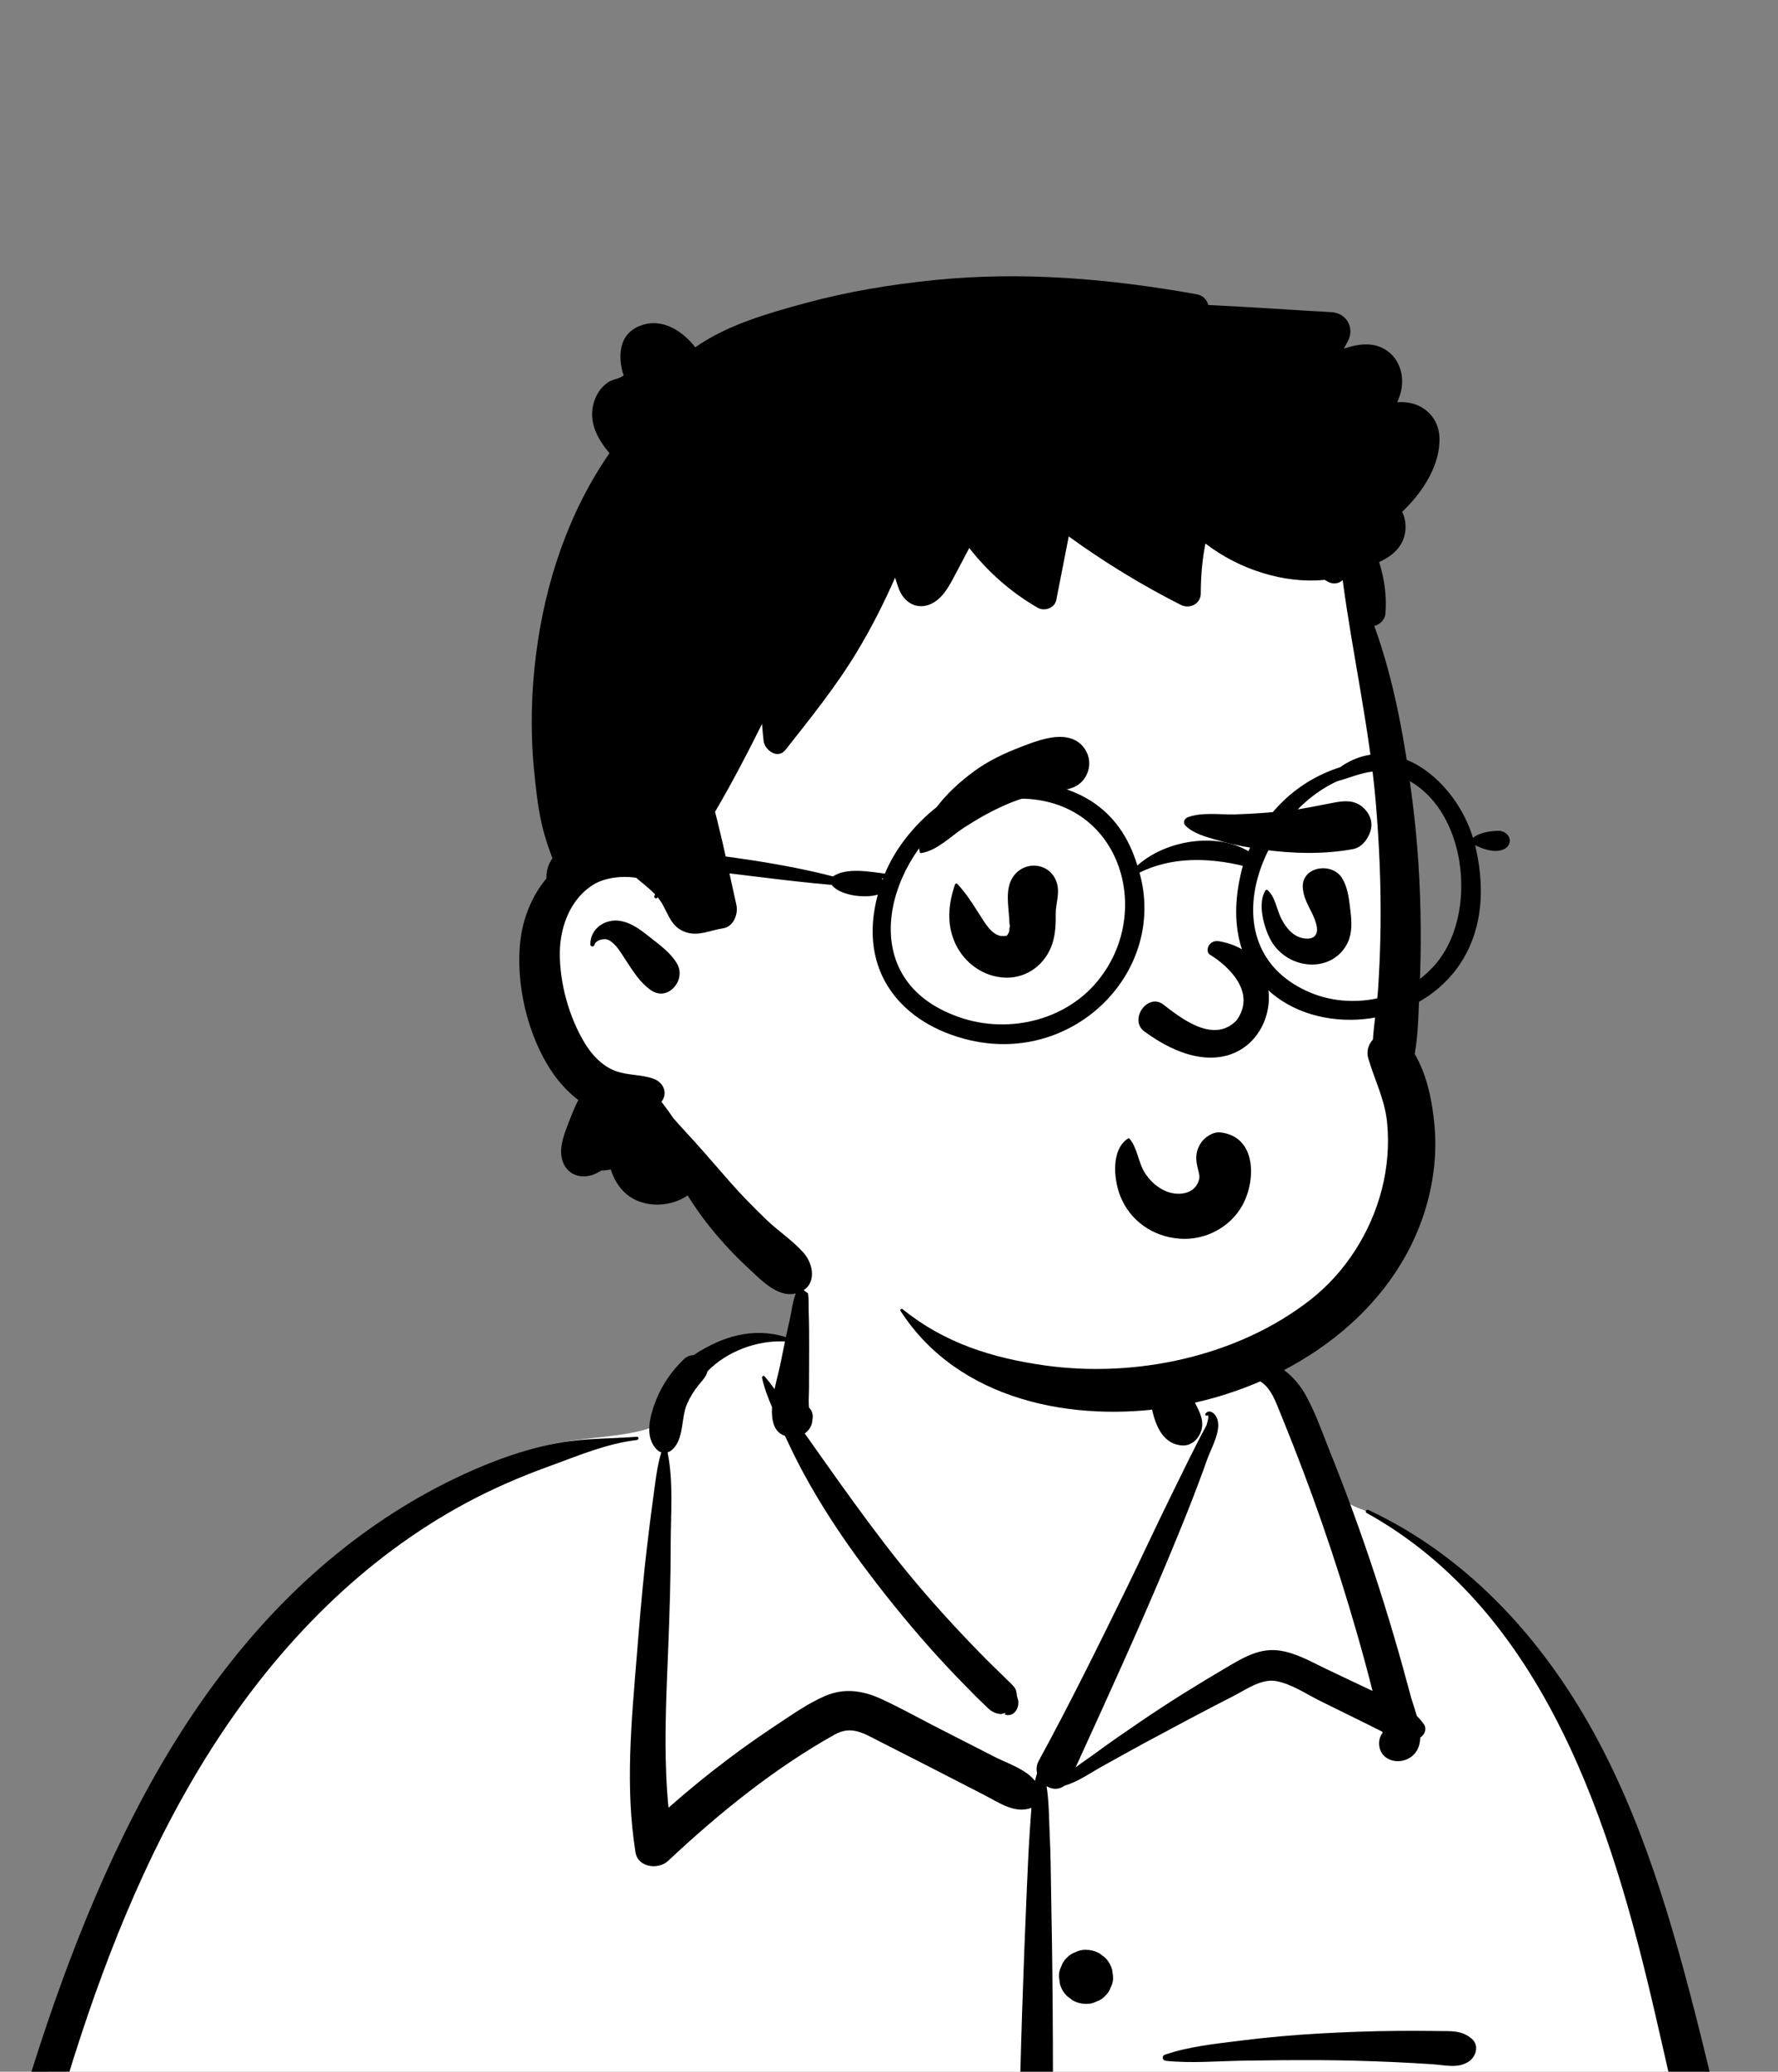
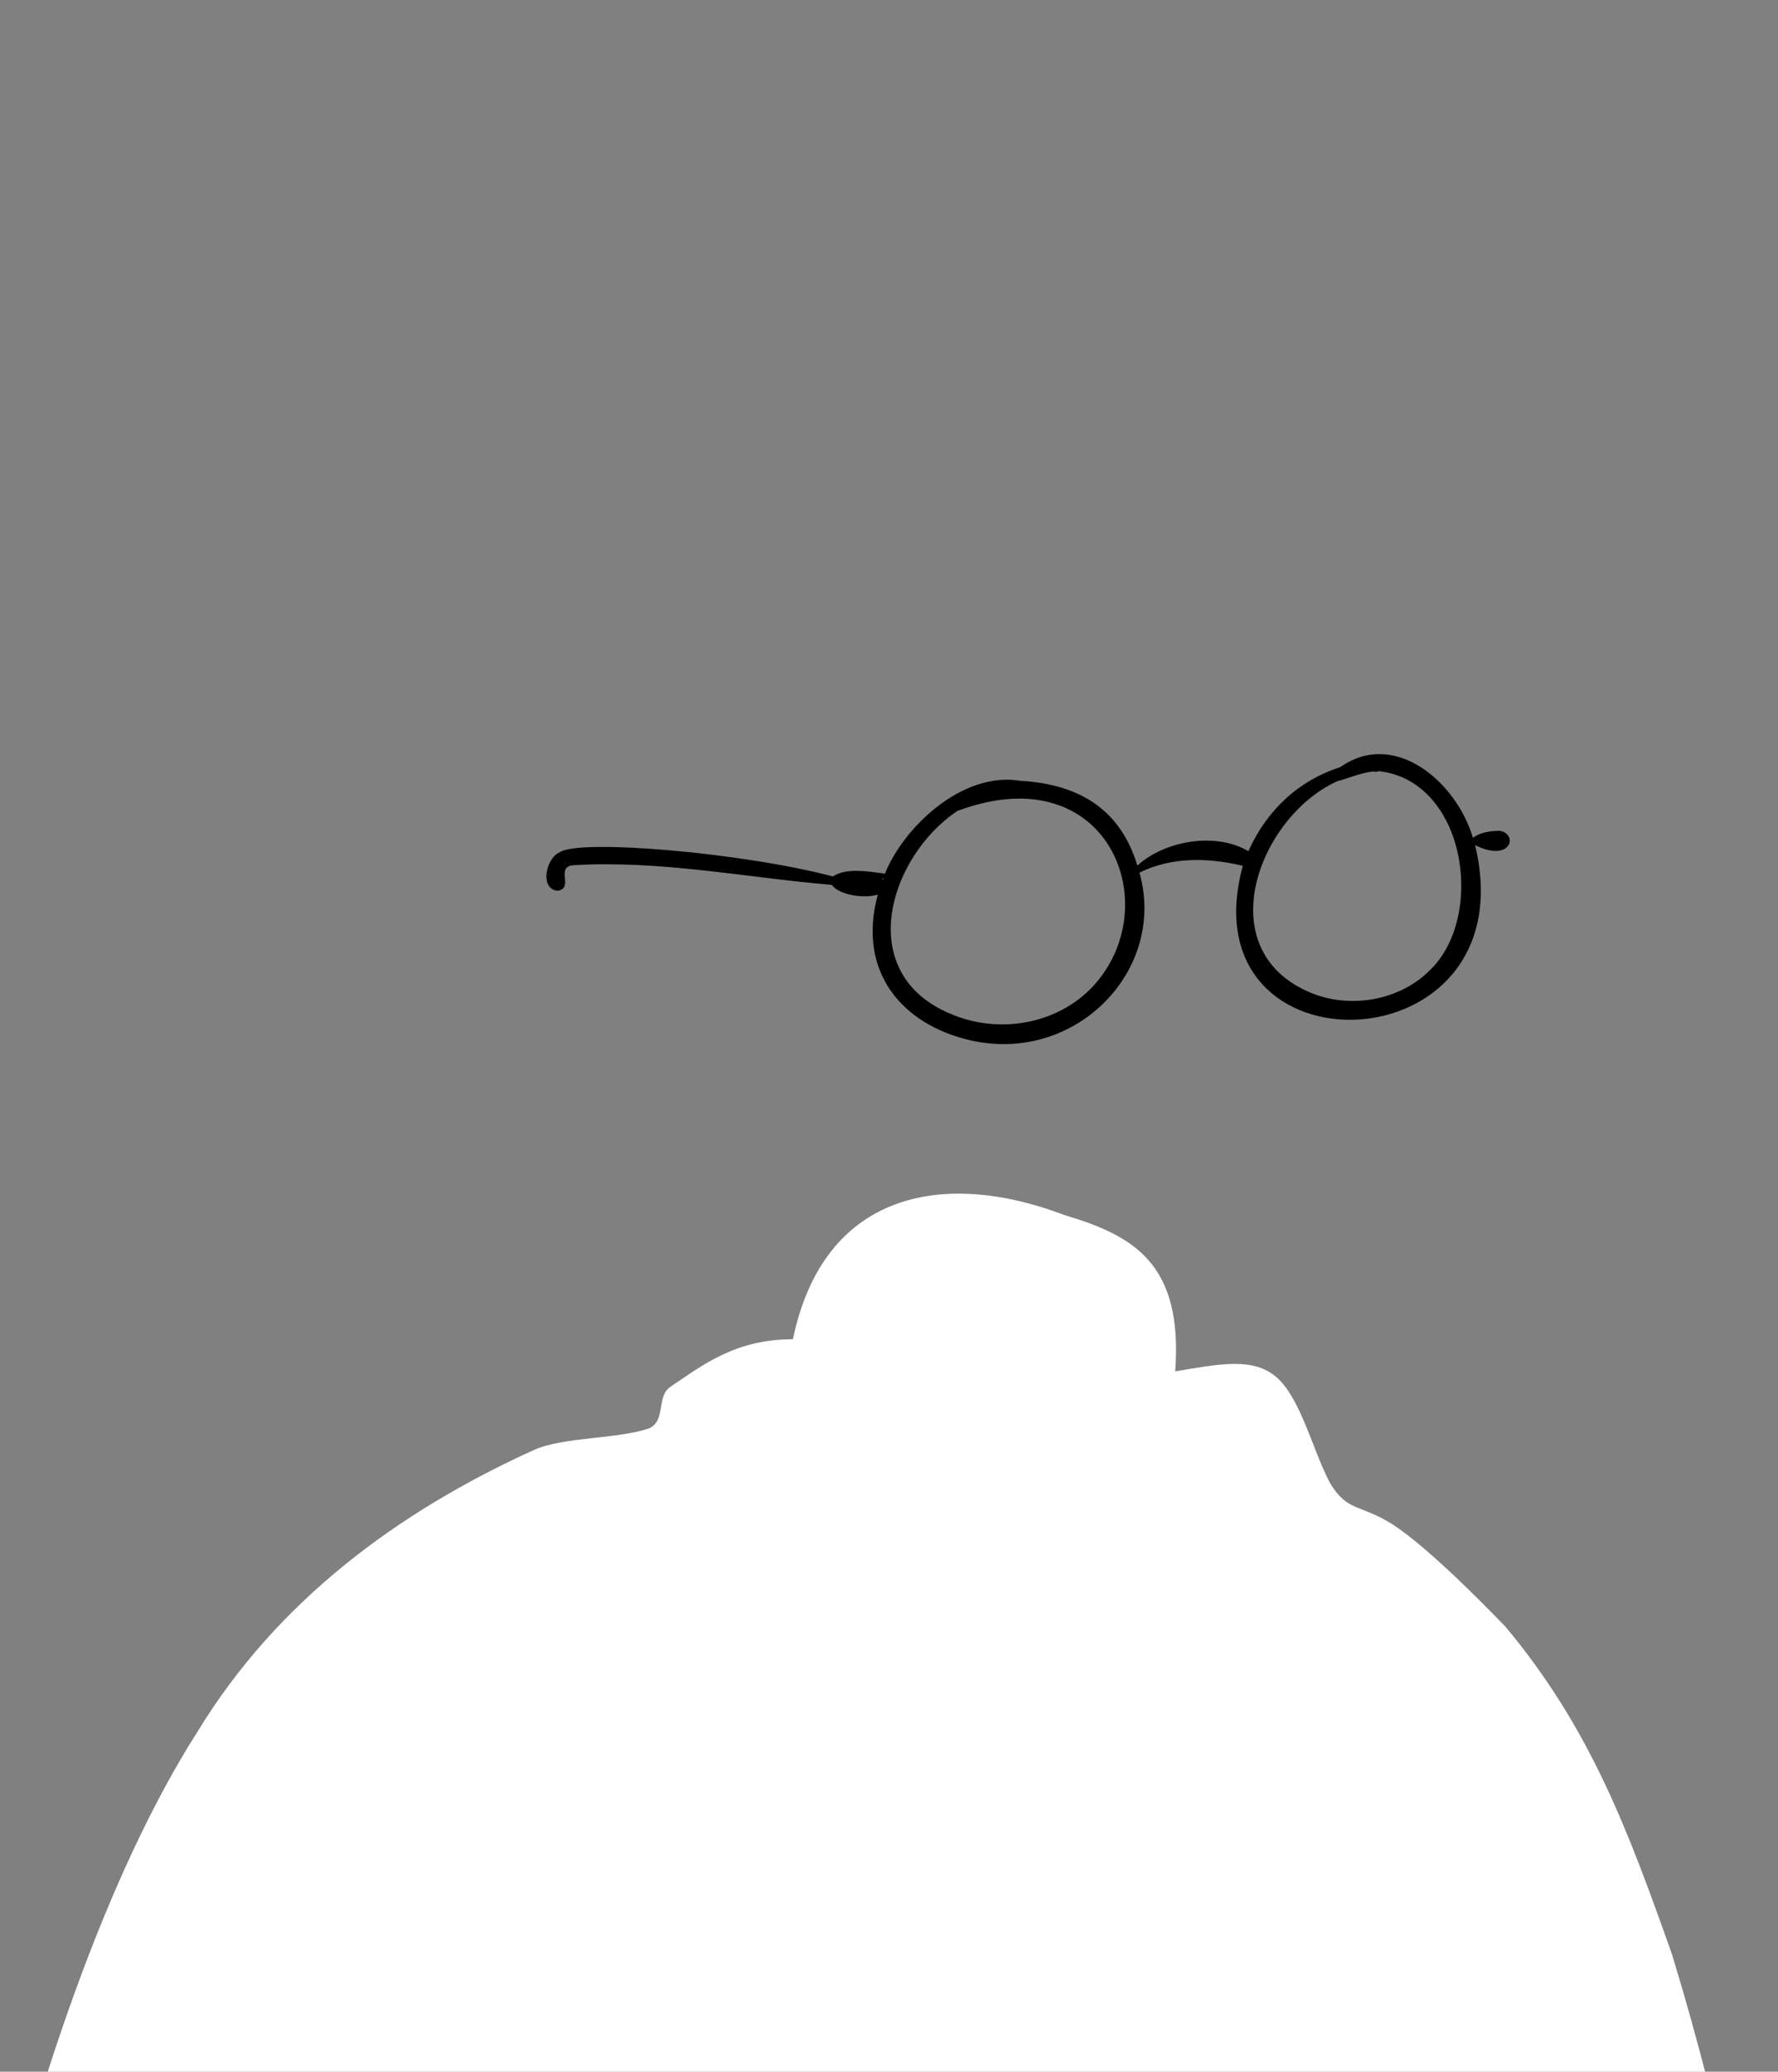
<svg xmlns="http://www.w3.org/2000/svg" width="103" height="120" viewBox="0 0 103 120" fill="none">
  <rect x="0" y="0" width="103" height="120" fill="#808080" stroke="none" />
  <path fill-rule="evenodd" clip-rule="evenodd" d="M1.874 175.572C20.549 178.404 39.562 178.546 58.391 177.518C65.843 176.961 73.318 176.861 80.764 177.573C85.164 177.899 104.455 179.371 106.031 175.438C105.039 154.493 103.03 133.37 96.867 113.226C94.332 106.074 92.155 100.137 87.208 94.218C85.648 92.602 82.286 89.213 80.359 88.107C78.69 87.15 77.992 87.492 77.034 85.874C76.082 84.088 75.379 81.104 74.027 79.843C72.65 78.559 70.609 79.019 68.08 79.432C68.544 73.165 65.646 71.568 61.653 70.376C54.634 67.703 47.702 69.046 45.935 77.574C42.659 77.574 40.819 78.981 38.83 80.333C38.017 80.886 38.583 82.294 37.612 82.728C35.815 83.367 32.639 83.21 30.909 83.996C23.041 87.57 16.033 92.753 11.431 100.322C1.114 116.481 -5.973 150.522 -4.747 169.675C-5.284 170.516 -4.541 171.722 -4.352 172.627C-4.114 173.413 -3.342 173.937 -2.536 173.847C-1.412 175.054 0.327 175.323 1.874 175.572Z" fill="white" />
-   <path fill-rule="evenodd" clip-rule="evenodd" d="M79.17 87.634C79.056 87.57 79.156 87.406 79.272 87.46C84.81 90.054 89.058 94.603 92.048 99.86C95.143 105.303 96.908 111.483 98.429 117.523L98.484 117.742C100.106 124.203 101.485 130.731 102.726 137.276C103.984 143.903 104.993 150.571 105.805 157.267C106.207 160.578 106.565 163.894 106.844 167.218C106.983 168.878 107.11 170.54 107.224 172.203C107.27 172.868 107.312 173.533 107.349 174.198L107.376 174.698C107.398 175.151 107.452 175.604 107.34 176.051C107.243 176.436 107.039 176.785 106.859 177.138C106.504 177.837 105.53 177.722 105.147 177.138L105.036 176.968C104.782 176.577 104.571 176.213 104.491 175.725C104.414 175.253 104.411 174.758 104.377 174.282C104.313 173.404 104.259 172.526 104.197 171.649C104.068 169.801 103.922 167.955 103.761 166.11C103.442 162.469 103.1 158.83 102.68 155.198C101.933 148.744 100.997 142.306 99.892 135.903C98.813 129.648 97.45 123.457 96.027 117.273L95.879 116.633C93.388 105.837 89.548 93.403 79.17 87.634ZM20.181 129.91C20.222 129.802 20.397 129.777 20.427 129.91C20.8 131.587 20.837 133.314 20.893 135.03C20.95 136.723 20.947 138.424 20.923 140.118C20.831 146.345 20.66 152.566 20.512 158.792C20.438 161.906 20.369 165.02 20.315 168.135C20.295 169.303 20.278 170.471 20.264 171.639L20.247 173.18C20.238 173.861 20.22 174.534 20.137 175.215C20.082 175.662 19.965 176.089 19.718 176.473C19.542 176.745 19.292 176.883 19.048 177.068L19.002 177.104C18.691 177.349 18.363 177.351 18.054 177.104L17.965 177.033C17.67 176.803 17.416 176.623 17.228 176.26C16.966 175.754 16.924 175.205 16.88 174.648C16.812 173.804 16.857 172.947 16.866 172.1C16.883 170.4 16.907 168.701 16.937 167.002C17.046 160.772 17.263 154.54 17.658 148.321C17.844 145.391 18.096 142.452 18.435 139.534L18.499 138.987C18.602 138.129 18.695 137.255 18.801 136.379C17.226 135.273 15.842 133.932 14.662 132.41C14.575 132.298 14.718 132.141 14.823 132.249C16.029 133.496 17.412 134.49 18.943 135.271C19.194 133.436 19.539 131.611 20.181 129.91ZM46.489 74.37C46.511 74.354 46.545 74.347 46.565 74.37C46.904 74.764 46.835 75.367 46.846 75.866L46.847 75.912C46.871 76.642 46.876 77.369 46.874 78.1L46.866 80.424C46.865 80.743 46.839 81.076 46.855 81.397L46.864 81.522C47.042 81.704 47.124 81.966 47.064 82.23C47.053 82.569 46.876 82.851 46.617 83.028L47.172 83.813L47.727 84.597C48.87 86.216 50.026 87.82 51.23 89.394C52.459 90.999 53.769 92.544 55.141 94.029C55.811 94.754 56.492 95.47 57.189 96.169C57.473 96.454 57.763 96.731 58.05 97.011L58.336 97.293C58.505 97.462 58.717 97.628 58.829 97.842C58.895 97.968 58.91 98.278 58.934 98.329C59.145 98.794 58.784 99.534 58.185 99.302L58.212 99.284C58.321 99.208 58.251 99.207 58.002 99.281C57.845 99.28 57.697 99.244 57.559 99.173L57.518 99.15C57.324 99.052 57.151 98.861 56.994 98.709L56.955 98.672C56.594 98.335 56.251 97.978 55.905 97.625C55.185 96.89 54.48 96.14 53.798 95.369C52.437 93.831 51.147 92.231 49.925 90.582C48.681 88.901 47.524 87.135 46.53 85.296C46.152 84.598 45.806 83.886 45.474 83.167C44.828 82.96 44.679 82.274 44.724 81.502C44.485 80.948 44.271 80.383 44.144 79.805C44.126 79.726 44.228 79.652 44.289 79.721C44.496 79.955 44.687 80.204 44.871 80.46C44.982 79.919 45.122 79.421 45.188 79.103L45.475 77.701C43.861 77.617 42.093 78.278 40.981 79.436C40.921 79.738 40.689 79.954 40.462 80.236C40.203 80.558 39.977 80.92 39.809 81.298C39.435 82.136 39.646 83.372 38.92 83.987C38.845 84.051 38.76 84.096 38.673 84.123C39.017 85.808 38.861 87.664 38.854 89.373L38.853 89.523C38.855 91.436 38.791 93.35 38.717 95.262L38.642 97.153C38.544 99.676 38.481 102.2 38.726 104.709C39.848 103.717 41.007 102.771 42.207 101.87C42.995 101.277 43.8 100.706 44.619 100.156L45.284 99.712C46.082 99.178 46.899 98.629 47.772 98.246C48.914 97.747 50 97.918 51.102 98.431C52.201 98.942 53.266 99.535 54.343 100.088C55.438 100.651 56.536 101.209 57.633 101.768C58.36 102.139 59.425 102.473 59.958 103.156C59.992 103.005 60.032 102.854 60.078 102.704C60.025 102.476 60.045 102.229 60.174 101.993C61.965 98.708 63.622 95.345 65.267 91.986C66.1 90.286 66.892 88.566 67.727 86.867L68.538 85.213C68.674 84.937 68.809 84.661 68.946 84.386C69.151 83.975 69.364 83.567 69.571 83.156C69.659 82.983 69.768 82.81 69.853 82.635L69.894 82.547C69.896 82.543 70.092 81.926 69.94 81.984L69.927 81.991C69.85 82.035 69.788 81.937 69.838 81.875C70.053 81.61 70.352 81.845 70.474 82.09C70.812 82.765 70.193 83.825 69.955 84.471L69.942 84.507C69.204 86.593 68.368 88.639 67.512 90.679C65.869 94.589 64.105 98.439 62.345 102.296L62.324 102.362C62.699 102.075 63.1 101.814 63.443 101.561C64.309 100.921 65.2 100.312 66.09 99.705C67.721 98.593 69.397 97.554 71.101 96.555L71.442 96.356C72.293 95.862 73.135 95.46 74.145 95.609C75.084 95.747 75.956 96.25 76.804 96.659L76.891 96.701L79.511 97.944C79.231 96.829 78.928 95.72 78.611 94.615C77.994 92.46 77.316 90.322 76.579 88.204C75.892 86.225 75.149 84.268 74.363 82.326L74.126 81.743C73.805 80.944 73.487 80.072 72.57 79.826C71.655 79.58 70.605 79.945 69.768 79.424C69.692 79.376 69.701 79.251 69.794 79.228L70.31 79.098C71.279 78.858 72.416 78.615 73.333 78.849C74.33 79.105 75.156 79.94 75.639 80.809C76.178 81.775 76.557 82.857 76.965 83.887L77.03 84.049C77.499 85.216 77.95 86.389 78.381 87.57C79.244 89.929 80.029 92.317 80.739 94.727C81.082 95.888 81.407 97.055 81.719 98.225C81.809 98.562 81.957 98.969 82.079 99.395C82.218 99.531 82.35 99.682 82.473 99.854C82.678 100.14 82.531 100.476 82.276 100.647C82.266 100.94 82.201 101.215 82.045 101.451C81.437 102.373 79.829 102.136 79.894 100.897C79.904 100.707 79.978 100.526 80.09 100.373L80.087 100.348L80.075 100.303C79.795 100.169 79.515 100.021 79.22 99.875L76.471 98.519C75.674 98.126 74.792 97.519 73.906 97.37C73.081 97.23 72.21 97.844 71.501 98.215L71.455 98.238C69.74 99.115 68.039 100.022 66.344 100.935C65.516 101.381 64.699 101.846 63.875 102.298C63.186 102.675 62.442 103.217 61.667 103.43C61.336 103.687 60.943 103.652 60.627 103.458C60.772 104.351 60.763 105.266 60.807 106.179C60.867 107.399 60.876 108.622 60.895 109.843L60.903 110.301C60.955 113.001 60.983 115.702 60.993 118.403C61.03 128.02 60.924 137.64 60.899 147.257C60.886 152.089 60.79 156.925 60.664 161.755C60.611 163.802 60.5 165.846 60.379 167.89L60.313 169.005C60.173 171.357 60.09 173.735 59.654 176.055C59.597 176.357 59.084 176.365 59.033 176.055C58.632 173.569 58.61 171.028 58.532 168.512L58.516 168.01C58.423 165.309 58.379 162.61 58.389 159.908C58.423 150.287 58.674 140.672 58.879 131.053C58.982 126.221 59.051 121.386 59.211 116.555C59.291 114.138 59.382 111.722 59.489 109.306C59.537 108.227 59.583 107.149 59.655 106.072L59.688 105.61C59.71 105.309 59.728 105.012 59.75 104.717C58.775 105.073 57.883 104.414 57.005 103.964C55.994 103.445 54.983 102.925 53.972 102.406L52.959 101.889L50.933 100.857C50.021 100.393 49.318 99.93 48.345 100.475C44.84 102.438 41.619 105.05 38.7 107.79C38.14 108.316 36.957 108.175 36.815 107.294C36.21 103.531 36.578 99.713 36.887 95.939L37.001 94.538C37.139 92.864 37.29 91.19 37.49 89.523C37.58 88.778 37.669 88.032 37.768 87.288L37.844 86.73C37.968 85.848 38.048 84.971 38.312 84.125C38.228 84.099 38.148 84.055 38.077 83.987C37.285 83.237 37.667 81.937 38.028 81.045C38.385 80.165 38.929 79.397 39.61 78.735C39.758 78.591 39.968 78.498 40.178 78.493C41.83 77.401 43.641 76.856 45.527 77.452C45.58 77.2 45.634 76.947 45.691 76.696L45.748 76.444C45.895 75.82 45.95 74.788 46.489 74.37ZM63.414 172.987C63.927 172.847 64.488 172.995 64.863 173.37C65.239 173.744 65.387 174.304 65.246 174.816C65.175 175.068 65.048 175.286 64.863 175.472C64.691 175.643 64.489 175.765 64.259 175.838L64.206 175.854L64.122 175.889C63.865 175.958 63.608 175.958 63.352 175.889C63.106 175.82 62.893 175.696 62.712 175.517C62.532 175.336 62.408 175.124 62.339 174.878C62.27 174.622 62.27 174.366 62.339 174.109L62.374 174.026C62.445 173.774 62.572 173.555 62.757 173.37C62.943 173.186 63.162 173.058 63.414 172.987ZM93.842 122.02C93.926 121.923 94.062 122.047 94.01 122.149C93.212 123.711 92.322 125.262 91.448 126.784C91.518 127.206 91.587 127.624 91.667 128.032C92.008 129.771 92.425 131.478 92.697 133.233C93.675 139.542 94.182 145.919 94.618 152.285C95.055 158.673 95.111 165.064 95.176 171.465C95.182 172.02 94.754 172.664 94.181 172.769C93.919 172.817 93.723 172.807 93.461 172.769C92.865 172.681 92.492 172 92.466 171.465C92.296 167.887 92.066 164.315 91.799 160.743C91.327 154.411 91.038 148.062 90.657 141.723L90.522 139.507C90.378 137.107 90.246 134.705 90.203 132.3C90.175 130.708 90.26 129.115 90.208 127.524C90.159 126.056 90.01 124.459 90.334 123.015C90.346 122.961 90.432 122.948 90.457 122.999C90.794 123.708 91.008 124.479 91.172 125.265C92.042 124.168 92.927 123.068 93.842 122.02ZM36.895 83.221C37.017 83.212 37.012 83.395 36.895 83.409C35.189 83.606 33.541 84.299 31.93 84.888L31.792 84.938C30.164 85.528 28.578 86.213 27.05 87.03C24.065 88.627 21.323 90.687 18.899 93.045C9.222 102.457 4.811 116.03 1.58 128.785C-0.216 135.871 -1.493 143.078 -2.321 150.34C-2.73 153.931 -3.019 157.536 -3.188 161.147C-3.274 162.997 -3.329 164.849 -3.351 166.701C-3.363 167.65 -3.366 168.599 -3.365 169.548C-3.365 169.983 -3.287 170.53 -3.403 170.952C-3.512 171.344 -3.816 171.688 -4.042 172.014C-4.309 172.4 -4.789 172.38 -5.06 172.014L-5.16 171.88C-5.449 171.498 -5.731 171.132 -5.773 170.632C-5.817 170.097 -5.786 169.544 -5.788 169.006C-5.792 167.921 -5.779 166.837 -5.757 165.753C-5.715 163.675 -5.633 161.597 -5.511 159.522C-5.264 155.311 -4.856 151.109 -4.273 146.931C-3.235 139.505 -1.681 132.15 0.356 124.933C2.277 118.125 4.553 111.337 7.795 105.031C10.805 99.175 14.754 93.728 19.965 89.636C22.388 87.733 25.026 86.147 27.87 84.953C29.305 84.351 30.811 83.859 32.343 83.579C33.858 83.301 35.366 83.34 36.895 83.221ZM63.708 160.954C63.978 160.952 64.28 161.011 64.512 161.16L64.823 161.4C64.906 161.507 64.99 161.615 65.073 161.724C65.267 161.976 65.293 162.384 65.253 162.685C65.244 162.886 65.184 163.072 65.073 163.245L64.837 163.55C64.61 163.735 64.421 163.867 64.146 163.956C64.002 164.002 63.864 164.012 63.726 164.005L63.68 164.002L63.708 164.006L63.66 164C63.615 163.996 63.57 163.992 63.524 163.985C63.494 163.982 63.463 163.979 63.432 163.975C63.403 163.973 63.374 163.971 63.344 163.974C62.995 164.007 62.644 163.809 62.395 163.582C62.172 163.377 61.971 162.943 62.003 162.636L62.016 162.507C62.04 162.29 62.059 162.205 62.151 161.987C62.24 161.775 62.365 161.588 62.536 161.43C62.862 161.127 63.261 160.957 63.708 160.954ZM62.626 145.077C63.09 144.572 63.886 144.535 64.462 144.84C64.602 144.915 64.73 145.034 64.854 145.134C65.165 145.385 65.287 145.838 65.304 146.219C65.321 146.597 65.122 147.045 64.854 147.305L64.789 147.368C64.629 147.524 64.399 147.659 64.175 147.7C63.813 147.767 63.51 147.765 63.173 147.623C62.884 147.501 62.635 147.305 62.465 147.04L62.438 146.995C62.426 146.976 62.415 146.957 62.405 146.938L62.39 146.908C62.067 146.29 62.154 145.59 62.626 145.077ZM62.867 129.116C63.076 129.051 63.285 129.041 63.494 129.088C63.636 129.088 63.768 129.124 63.891 129.195C64.024 129.232 64.14 129.3 64.238 129.397C64.356 129.467 64.45 129.561 64.52 129.679C64.659 129.83 64.753 130.008 64.802 130.213L64.858 130.63L64.802 131.047L64.643 131.422C64.599 131.479 64.555 131.536 64.511 131.592C64.441 131.711 64.347 131.805 64.228 131.875C64.151 131.951 64.063 132.009 63.964 132.048C63.614 132.299 63.147 132.381 62.732 132.266C62.486 132.198 62.272 132.073 62.091 131.893C61.91 131.712 61.786 131.498 61.717 131.253L61.688 131.056C61.652 130.793 61.646 130.647 61.721 130.312C61.753 130.165 61.848 129.957 61.898 129.87C62.111 129.497 62.458 129.241 62.867 129.116ZM81.025 117.634C81.625 117.629 82.225 117.631 82.826 117.637L83.276 117.643C84.03 117.655 84.676 117.577 85.269 118.1C85.699 118.479 85.51 119.114 85.101 119.4C84.482 119.832 83.706 119.615 82.995 119.567C82.245 119.517 81.494 119.475 80.743 119.441C79.289 119.377 77.834 119.335 76.379 119.329C74.926 119.323 73.472 119.336 72.019 119.36C70.542 119.384 69.003 119.521 67.534 119.368C67.332 119.347 67.286 119.082 67.486 119.014C68.87 118.535 70.428 118.381 71.879 118.198C73.376 118.009 74.873 117.875 76.379 117.789C77.926 117.7 79.475 117.645 81.025 117.634ZM62.864 112.938L62.913 112.939C63.178 112.939 63.425 113.001 63.656 113.125L63.705 113.152L64.022 113.397C64.216 113.592 64.351 113.822 64.425 114.088L64.481 114.504C64.49 114.719 64.444 114.92 64.346 115.106C64.283 115.301 64.175 115.468 64.022 115.61C63.88 115.763 63.712 115.871 63.518 115.934C63.345 116.024 63.16 116.069 62.963 116.069L62.913 116.069C62.63 116.068 62.367 115.996 62.122 115.855L61.805 115.61C61.611 115.415 61.476 115.185 61.402 114.92L61.346 114.504C61.337 114.288 61.382 114.087 61.481 113.901C61.544 113.707 61.652 113.539 61.805 113.397C61.947 113.244 62.115 113.136 62.309 113.073C62.482 112.983 62.667 112.938 62.864 112.938ZM67.512 76.176C67.85 75.687 68.462 76.122 68.374 76.514C68.398 77.617 68.454 78.687 68.706 79.767C68.82 80.262 68.971 80.757 69.204 81.21L69.302 81.401C69.603 81.994 69.836 82.554 69.431 83.205C69.24 83.512 68.894 83.743 68.52 83.727C66.86 83.655 66.632 81.349 66.531 80.061C66.427 78.735 66.75 77.278 67.512 76.176Z" fill="black" />
-   <path fill-rule="evenodd" clip-rule="evenodd" d="M57.532 18.893C65.648 18.893 74.043 25.172 77.018 29.179C79.519 32.548 80.866 47.782 80.866 58.077C80.866 60.23 82.056 64.289 81.709 66.349C80.436 73.896 74.889 80.225 63.912 80.225C52.934 80.225 45.063 75.882 36.904 64.221C32.945 64.221 31.027 61.191 30.999 56.409C30.971 51.627 34.82 49.887 34.82 49.887C34.82 49.887 33.448 31.015 36.904 26.101C40.361 21.188 49.415 18.893 57.532 18.893Z" fill="white" />
-   <path fill-rule="evenodd" clip-rule="evenodd" d="M54.116 16.224C59.24 15.707 64.262 16.142 69.312 17.042C69.698 17.112 69.916 17.365 69.998 17.668C72.376 17.777 74.758 17.951 77.133 18.081C77.996 18.128 78.484 18.978 78.091 19.746C78.013 19.898 77.931 20.047 77.848 20.195L77.952 20.161C78.667 19.932 79.439 19.819 80.135 20.182C81.021 20.645 81.369 21.665 81.173 22.603C81.123 22.843 81.039 23.073 80.943 23.297C81.137 23.284 81.333 23.288 81.528 23.314C82.562 23.451 83.331 24.243 83.386 25.297C83.466 26.889 82.438 28.504 81.227 29.644C81.403 30.005 81.47 30.43 81.397 30.861C81.251 31.713 80.623 32.223 79.894 32.556C80.198 33.519 80.342 34.526 80.257 35.555C80.229 35.898 79.928 36.182 79.61 36.252C80.794 39.507 81.394 43.001 81.825 46.407C82.132 48.829 82.284 51.266 82.302 53.707C82.311 54.809 82.293 55.912 82.247 57.015L82.228 57.428C82.171 58.619 82.168 59.87 81.954 61.049C82.685 62.292 82.98 63.834 83.104 65.226C83.258 66.95 83.014 68.727 82.469 70.367C80.414 76.561 74.21 80.471 67.98 81.487C62.212 82.427 55.538 81.161 52.168 75.932C52.115 75.85 52.228 75.781 52.294 75.835C54.705 77.793 57.502 78.666 60.541 79.091C65.796 79.825 71.702 78.58 75.918 75.282C77.942 73.698 79.402 71.393 80.044 68.912C80.371 67.643 80.484 66.321 80.355 65.015C80.224 63.691 79.636 62.561 79.266 61.31C79.142 60.888 79.273 60.495 79.532 60.216C79.605 59.2 79.776 58.175 79.842 57.163C79.915 56.011 79.96 54.86 79.975 53.707C80.005 51.316 79.905 48.92 79.704 46.539C79.335 42.179 78.356 37.925 77.781 33.602C77.568 33.792 77.263 33.87 76.944 33.704L76.911 33.686L76.736 33.586C76.726 33.586 76.715 33.588 76.705 33.589C75.511 33.705 74.273 33.539 73.13 33.184C71.933 32.813 70.823 32.242 69.831 31.482C69.642 32.436 69.563 33.401 69.562 34.374C69.561 34.981 68.916 35.297 68.404 35.037C66.136 33.887 63.969 32.562 61.912 31.072C61.672 32.301 61.432 33.529 61.19 34.759C61.097 35.233 60.492 35.424 60.105 35.199C58.564 34.304 57.233 33.133 56.15 31.74C55.934 32.153 55.717 32.566 55.498 32.978L55.169 33.595C54.845 34.201 54.41 34.872 53.7 35.066C52.948 35.271 52.321 34.785 52.068 34.105C51.99 33.894 51.919 33.677 51.853 33.459C51.213 34.919 50.49 36.346 49.672 37.707C48.446 39.748 46.973 41.567 45.505 43.433C45.059 44 44.296 43.459 44.235 42.908C44.199 42.584 44.169 42.259 44.143 41.935C43.288 43.658 42.395 45.365 41.423 47.022L41.562 47.567C41.963 49.176 42.296 50.796 42.659 52.414C42.776 52.936 42.498 53.682 41.887 53.771C41.157 53.877 40.466 54.249 39.719 53.993C38.904 53.714 38.742 53.011 38.358 52.344C38.281 52.211 38.192 52.089 38.096 51.973L38.071 52.005C38.011 52.084 37.868 51.998 37.904 51.908L37.946 51.804C37.615 51.454 37.219 51.162 36.856 50.847C35.991 50.702 35.019 50.861 34.423 51.212C33.067 52.011 32.444 53.657 32.431 55.171C32.415 56.943 32.965 58.935 33.894 60.45C34.303 61.116 34.864 61.718 35.604 62.014C36.339 62.307 37.135 62.216 37.882 62.493C38.377 62.677 38.681 63.225 38.383 63.721C38.363 63.755 38.34 63.787 38.318 63.82L38.541 64.114C38.694 64.318 38.853 64.537 39.002 64.764C39.382 65.201 39.782 65.622 40.169 66.051C40.885 66.843 41.58 67.656 42.285 68.459C42.95 69.217 43.653 69.929 44.378 70.629C45.062 71.293 45.917 71.85 46.546 72.558C47.158 73.249 47.324 74.454 46.317 74.854C45.204 75.297 44.218 74.258 43.468 73.566L43.437 73.537C42.063 72.275 40.822 70.833 39.837 69.245C38.861 69.908 37.449 69.972 36.478 69.308C35.966 68.96 35.574 68.374 35.383 67.736C35.203 67.776 35.024 67.799 34.848 67.797C34.758 67.849 34.668 67.9 34.576 67.947C33.851 68.324 32.961 68.156 32.629 67.355C32.327 66.628 32.639 65.803 32.911 65.103L32.967 64.958C33.121 64.559 33.291 64.124 33.503 63.714C32.914 63.272 32.41 62.722 31.985 62.098C30.554 59.993 29.839 56.916 30.155 54.405C30.345 52.89 31.058 51.32 32.226 50.299L32.183 50.187C31.856 49.359 31.559 48.527 31.366 47.651C31.14 46.626 31.03 45.565 30.93 44.522C30.718 42.319 30.776 40.066 31.057 37.872C31.586 33.742 32.927 29.687 35.307 26.25C34.632 25.444 34.097 24.495 34.376 23.404C34.503 22.903 34.793 22.428 35.231 22.141C35.472 21.983 35.76 21.959 36.001 21.827L36.074 21.787C36.18 21.726 36.099 21.732 36.036 21.445C35.785 20.298 35.993 19.189 37.258 18.808C38.448 18.45 39.575 19.211 40.279 20.117C42.123 18.811 44.553 18.128 46.69 17.547C49.12 16.889 51.613 16.479 54.116 16.224ZM34.199 54.703C34.19 53.768 35.078 53.192 35.951 53.345C36.538 53.447 37.027 53.796 37.487 54.157L37.711 54.334C38.27 54.773 38.912 55.245 39.246 55.866C39.735 56.782 38.702 58.014 37.737 57.372C37.075 56.93 36.651 56.22 36.216 55.561L36.172 55.493C35.974 55.198 35.801 54.884 35.531 54.647L35.473 54.596C35.384 54.521 35.288 54.452 35.174 54.419C34.952 54.355 34.542 54.444 34.445 54.707L34.436 54.734C34.4 54.867 34.2 54.839 34.199 54.703Z" fill="black" />
-   <path fill-rule="evenodd" clip-rule="evenodd" d="M69.525 66.273C69.744 65.892 70.249 65.54 70.711 65.594C72.78 65.836 72.777 68.341 71.978 69.803C71.269 71.099 69.803 71.86 68.335 71.749C66.793 71.632 65.479 70.727 64.901 69.288C64.519 68.335 64.342 66.577 65.359 65.937C65.378 65.925 65.409 65.928 65.424 65.946C65.912 66.512 65.931 67.362 66.358 67.993C66.755 68.579 67.372 69.063 68.095 69.138C68.635 69.194 69.181 68.999 69.392 68.516C69.506 68.254 69.493 68.112 69.45 67.932L69.411 67.776C69.276 67.228 69.215 66.81 69.525 66.273ZM70.078 55.289C71.157 55.944 72.802 57.471 71.641 59.095C70.274 60.526 68.306 58.885 67.336 58.143C66.437 57.567 65.427 59.047 66.261 59.719C73.269 64.897 76.112 55.461 70.624 54.52C70.02 54.416 69.795 55.087 70.078 55.289ZM58.679 50.799C59.342 49.807 60.854 49.953 61.219 51.13C61.417 51.768 61.144 52.341 61.158 52.978C61.17 53.516 61.135 54.116 60.969 54.637C60.593 55.825 59.522 56.664 58.255 56.629C56.993 56.594 55.881 55.797 55.352 54.674C54.822 53.546 54.934 52.379 55.322 51.233C55.34 51.178 55.412 51.151 55.456 51.197C55.914 51.683 56.249 52.196 56.596 52.74L56.951 53.297C57.223 53.717 57.618 54.253 58.125 54.219L58.201 54.212C58.342 54.2 58.32 54.228 58.429 54.036C58.479 53.947 58.47 53.782 58.495 53.678L58.503 53.642L58.498 53.623C58.488 53.572 58.477 53.477 58.468 53.311L58.467 53.274C58.43 52.499 58.21 51.502 58.679 50.799ZM75.474 51.459C75.355 50.191 77.142 49.909 77.737 50.848C78.046 51.337 78.137 51.952 78.205 52.535L78.237 52.812C78.308 53.41 78.335 54.033 78.075 54.591C77.665 55.47 76.774 55.935 75.812 55.861C74.894 55.791 74.056 55.26 73.614 54.453C73.22 53.733 72.829 52.327 73.307 51.576C73.336 51.531 73.394 51.525 73.433 51.56C73.885 51.961 73.959 52.691 74.227 53.213C74.505 53.751 74.925 54.276 75.562 54.357C76.172 54.435 76.404 54.103 76.249 53.523C76.048 52.774 75.549 52.265 75.474 51.459ZM59.162 43.255L59.455 43.143C60.456 42.766 61.831 42.329 62.645 43.142C63.148 43.643 63.243 44.382 62.885 44.993C62.45 45.734 61.671 45.752 60.919 45.861C60.063 45.986 59.193 46.221 58.396 46.558C57.498 46.937 56.665 47.41 55.849 47.937C55.074 48.439 54.301 49.258 53.372 49.413C53.334 49.419 53.291 49.403 53.282 49.361C53.071 48.456 53.657 47.564 54.18 46.857C54.812 46.001 55.579 45.299 56.436 44.669C57.263 44.061 58.207 43.622 59.162 43.255ZM77.354 46.476L77.443 46.46C78.05 46.359 78.601 46.383 79.058 46.863C79.408 47.229 79.542 47.704 79.376 48.188C79.222 48.635 78.879 49.088 78.38 49.182C76.696 49.498 74.831 49.446 73.139 49.207C72.365 49.097 71.584 48.963 70.83 48.752L70.483 48.651C69.853 48.472 69.132 48.284 68.675 47.822C68.511 47.656 68.606 47.418 68.802 47.341C69.6 47.029 70.694 47.195 71.545 47.171C72.534 47.143 73.526 47.069 74.511 46.967C75.473 46.867 76.405 46.65 77.354 46.476Z" fill="black" />
  <path fill-rule="evenodd" clip-rule="evenodd" d="M82.871 56.158C81.135 57.948 78.238 58.462 75.929 57.502C70.001 55.03 72.903 47.318 77.475 45.247C78.046 45.105 78.809 44.768 79.504 44.692C79.567 44.661 79.704 44.75 79.87 44.666C84.912 45.227 86.06 53.039 82.871 56.158ZM63.748 56.617C61.802 59.193 58.183 59.988 55.227 58.79C49.386 56.495 51.458 49.656 55.454 46.976C63.895 43.81 67.381 51.865 63.748 56.617ZM51.087 50.907C51.081 50.904 51.076 50.903 51.071 50.901C51.101 50.887 51.132 50.874 51.163 50.86C51.153 50.886 51.142 50.912 51.132 50.938C51.117 50.927 51.104 50.915 51.087 50.907ZM86.889 48.122C86.412 48.123 85.724 48.201 85.329 48.531C84.357 45.256 80.766 42.225 77.643 44.435C75.183 45.225 73.359 46.975 72.321 49.303C70.451 48.193 67.511 48.667 65.889 50.135C64.827 46.632 62.213 45.406 59.102 45.225C55.707 44.67 52.322 47.961 51.266 50.602C50.388 50.502 49.076 50.223 48.25 50.764C42.889 49.361 33.515 48.587 32.425 49.367C31.649 49.664 31.223 51.494 32.307 51.593C33.253 51.459 32.197 50.252 33.15 50.12C38.228 49.806 43.157 50.827 48.181 51.255C48.629 51.857 50.079 52.059 50.852 51.817C49.634 56.296 52.263 59.343 56.201 60.256C62.3 61.655 67.606 56.209 66.011 50.545C67.859 49.628 69.984 49.667 71.997 50.15C68.634 62.504 88.567 61.95 85.454 48.954C87.526 49.983 87.976 48.329 86.889 48.122Z" fill="black" />
</svg>